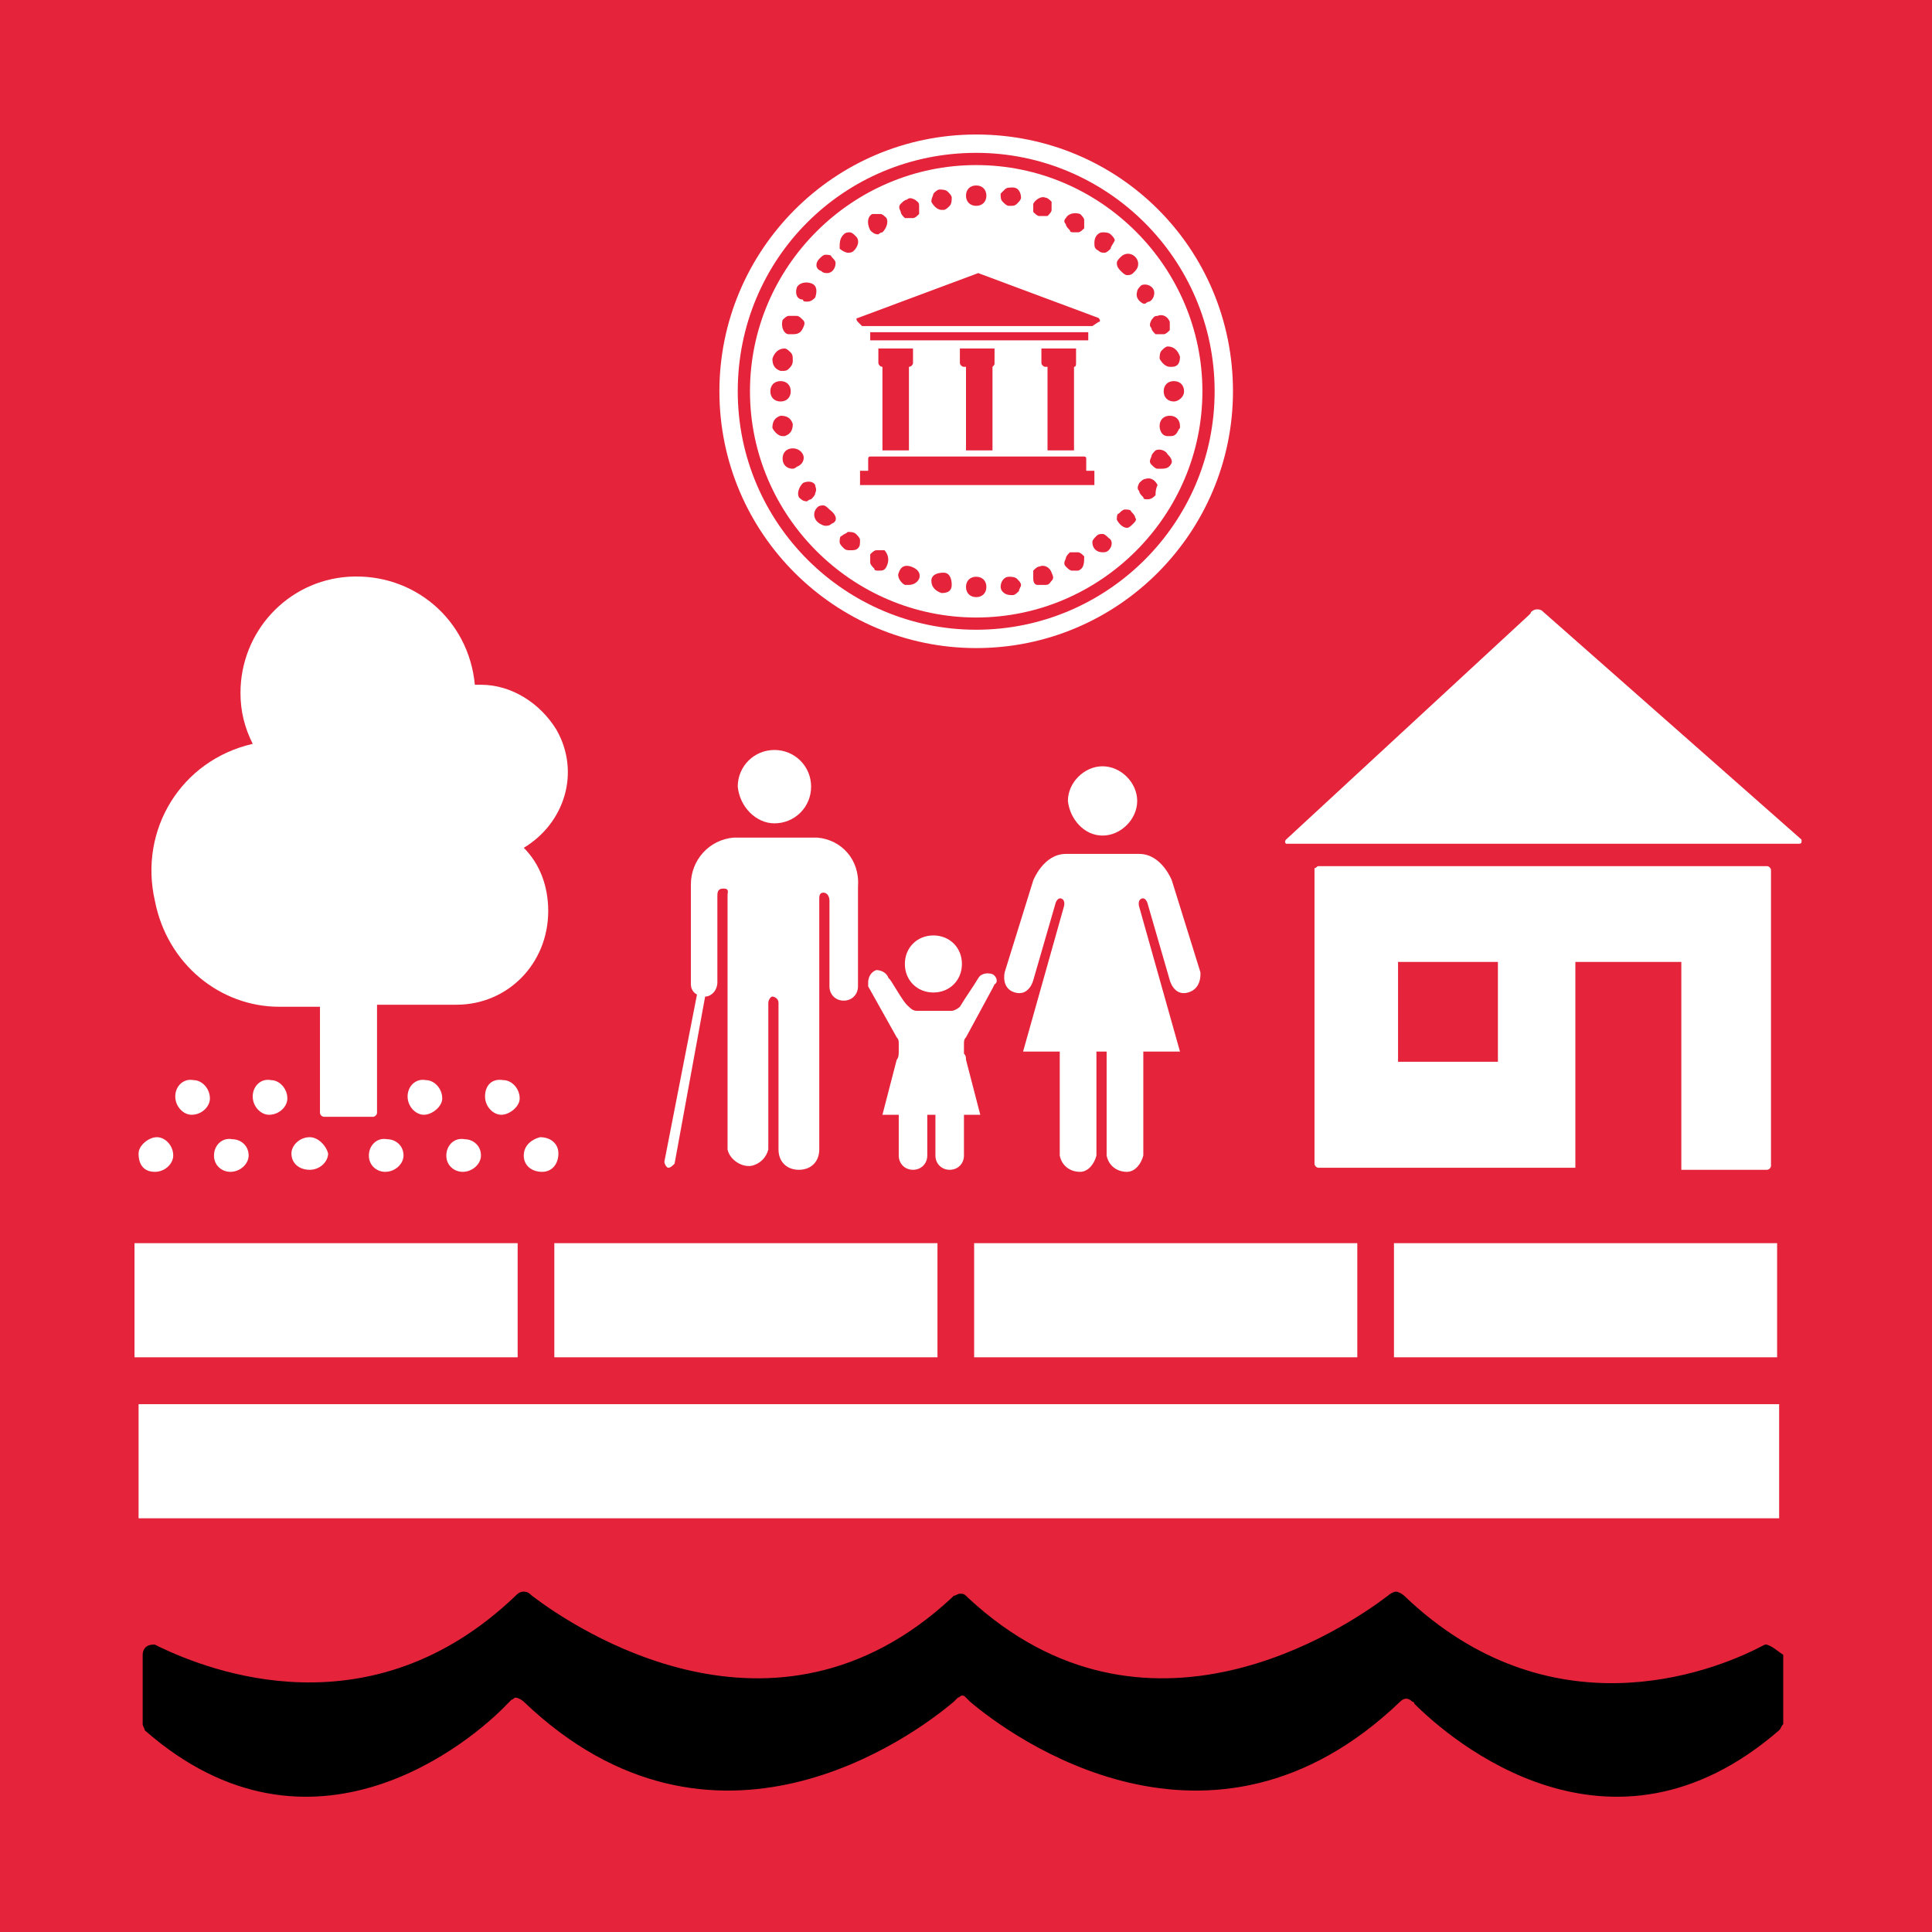
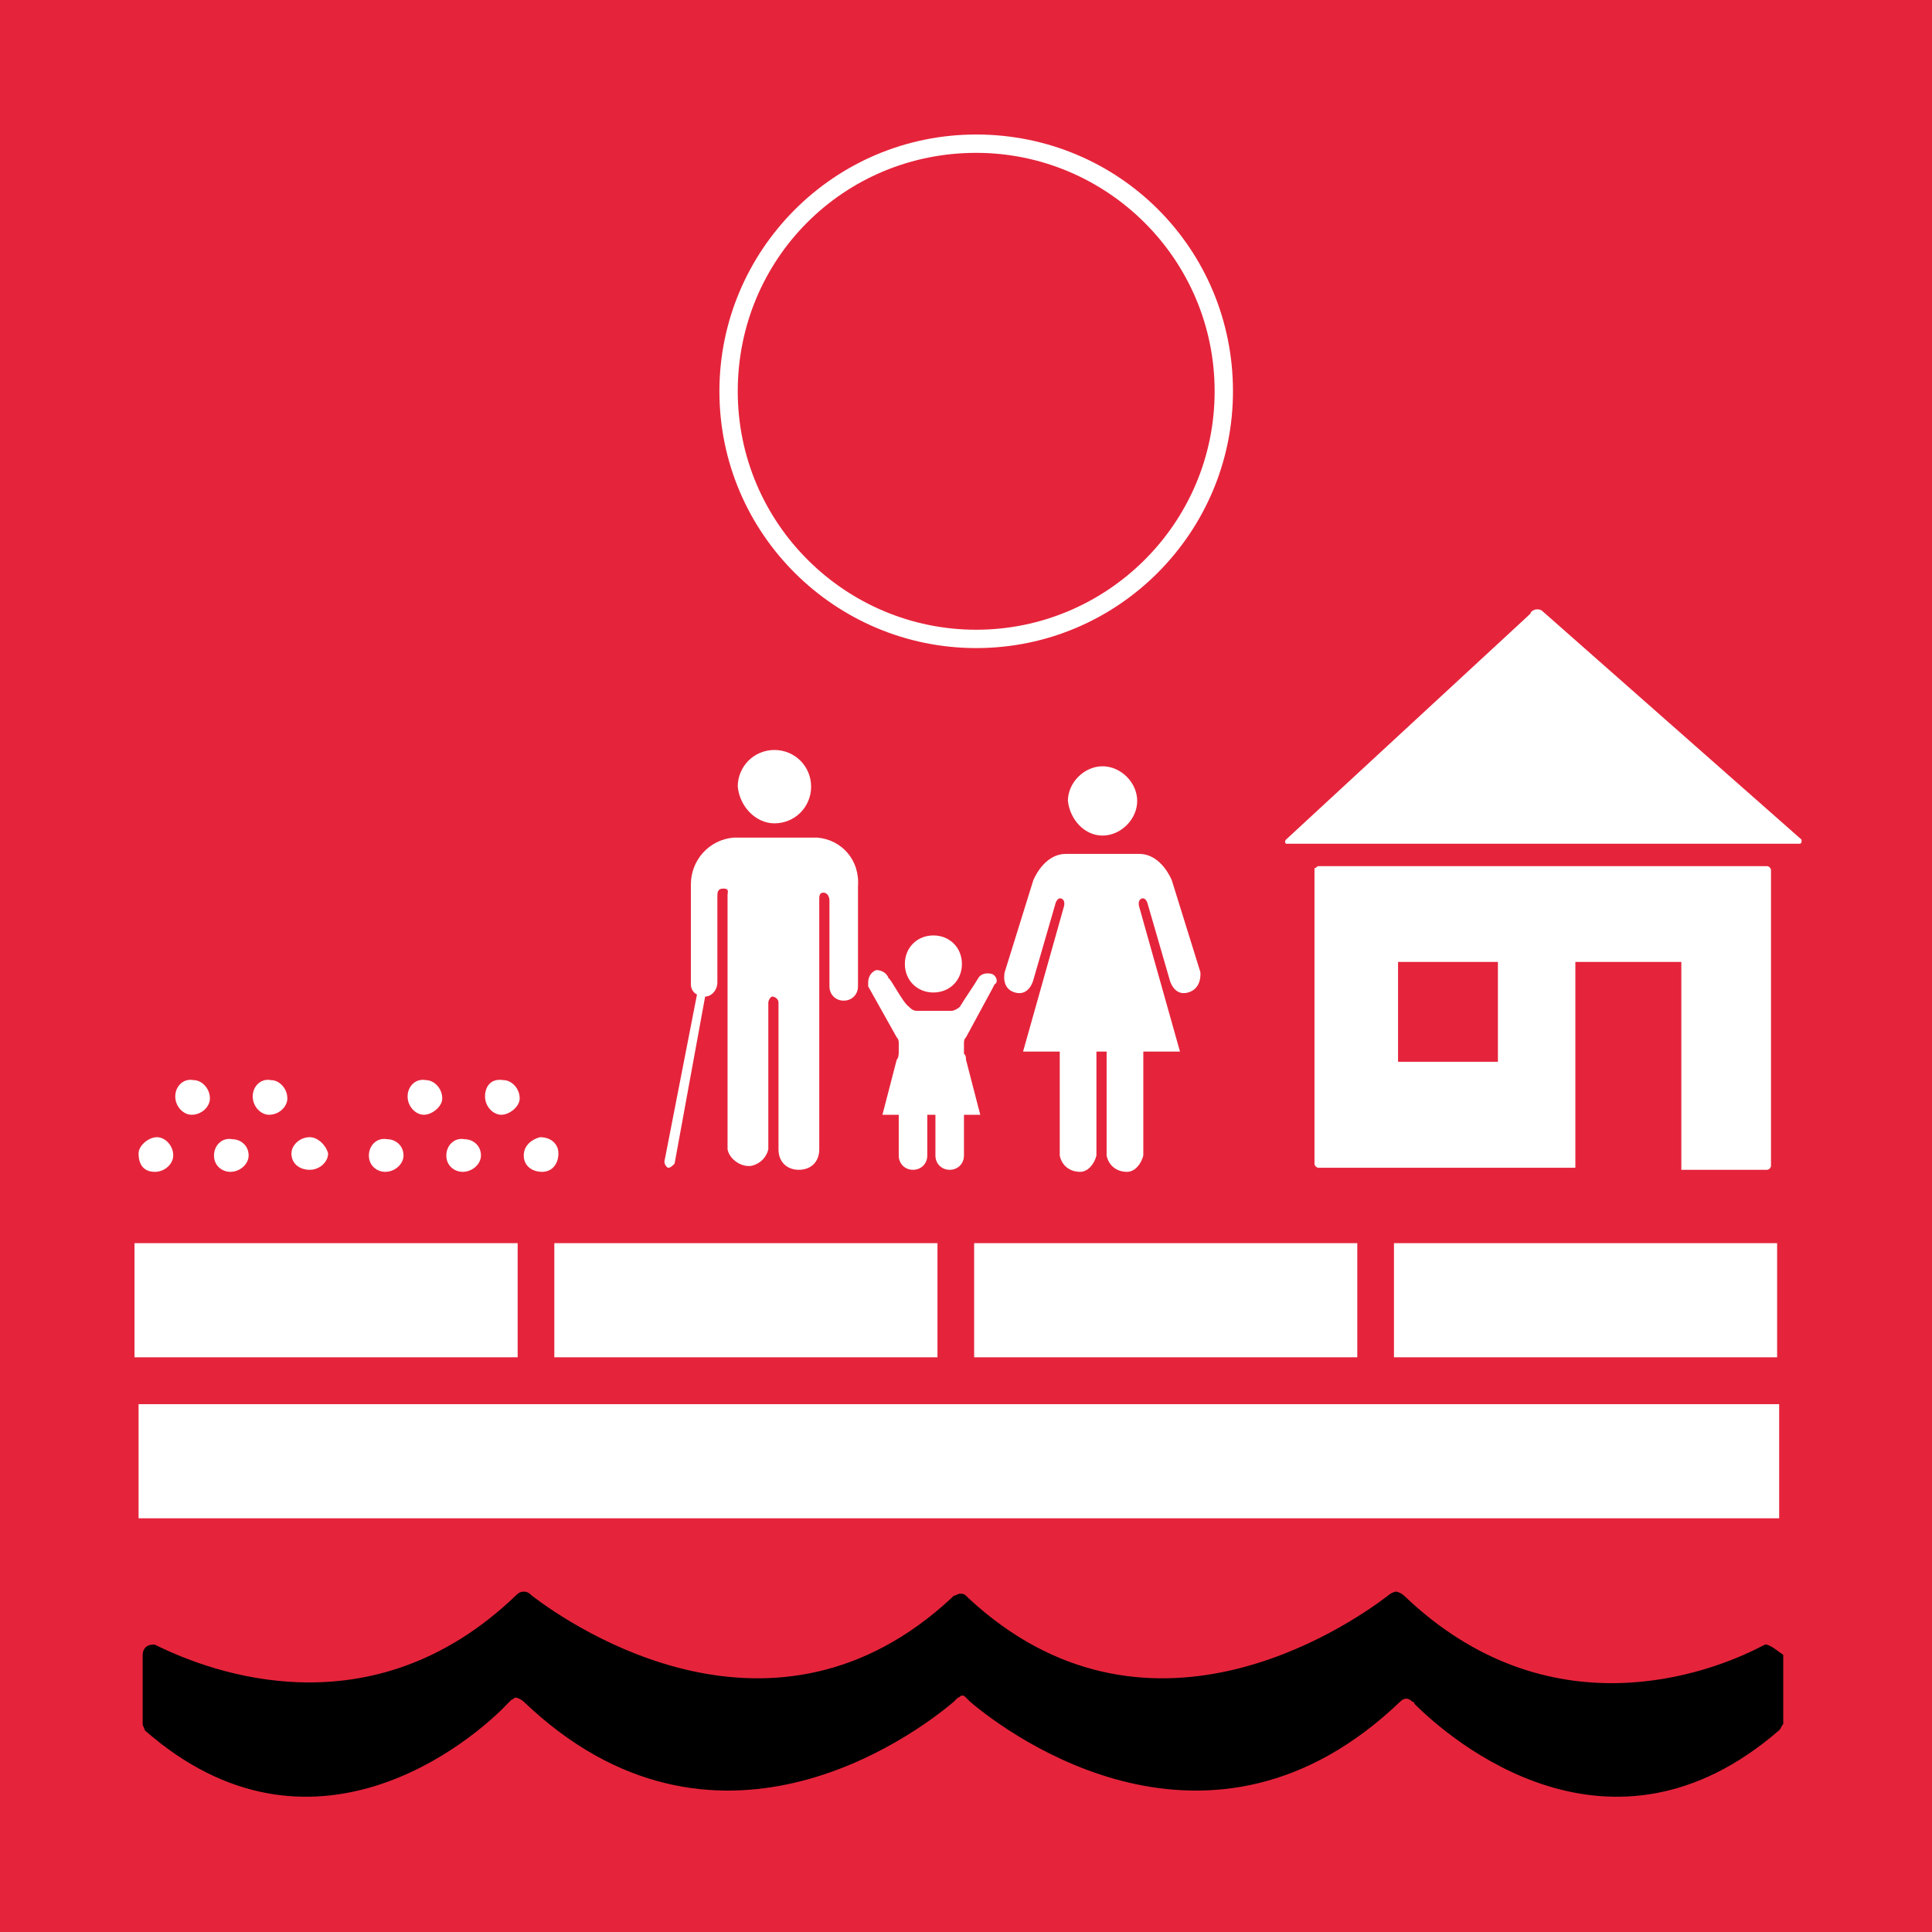
<svg xmlns="http://www.w3.org/2000/svg" xmlns:ns1="http://sodipodi.sourceforge.net/DTD/sodipodi-0.dtd" xmlns:ns2="http://www.inkscape.org/namespaces/inkscape" version="1.1" id="Layer_1" x="0px" y="0px" viewBox="0 0 94.8 94.8" xml:space="preserve" ns1:docname="1.5_B.svg" ns2:version="1.0.2 (e86c870879, 2021-01-15)" width="94.8" height="94.8">
  <defs id="defs8579" />
  <ns1:namedview pagecolor="#ffffff" bordercolor="#666666" borderopacity="1" objecttolerance="10" gridtolerance="10" guidetolerance="10" ns2:pageopacity="0" ns2:pageshadow="2" ns2:window-width="1920" ns2:window-height="986" id="namedview8577" showgrid="false" ns2:zoom="4.8134778" ns2:cx="47.45" ns2:cy="50.789999" ns2:window-x="-11" ns2:window-y="-11" ns2:window-maximized="1" ns2:current-layer="TARGETS" ns2:document-rotation="0" />
  <style type="text/css" id="style8166">
	.st0{fill:#FFFFFF;}
	.st1{fill:#E5243B;}
	.st2{enable-background:new    ;}
</style>
  <title id="title8168">TARGET 1.5</title>
  <g id="TARGETS" transform="translate(-3.3,-24)">
    <g id="g8407">
      <rect x="3.3" y="24" class="st1" width="94.8" height="94.8" id="rect8405" />
    </g>
    <g class="st2" id="g8445">
	</g>
    <g id="g8573">
      <g id="g8475">
        <g id="g8457">
          <rect x="9.9" y="85" class="st0" width="18.8" height="5.6" id="rect8455" />
        </g>
        <g id="g8461">
          <rect x="30.5" y="85" class="st0" width="18.8" height="5.6" id="rect8459" />
        </g>
        <g id="g8465">
          <rect x="51.1" y="85" class="st0" width="18.8" height="5.6" id="rect8463" />
        </g>
        <g id="g8469">
          <rect x="71.7" y="85" class="st0" width="18.8" height="5.6" id="rect8467" />
        </g>
        <g id="g8473">
          <rect x="10.1" y="92.9" class="st0" width="80.5" height="5.6" id="rect8471" />
        </g>
      </g>
      <g id="g8521">
        <g id="g8479">
-           <path class="st0" d="m 17,73.4 h 2 v 5.2 c 0,0.1 0.1,0.2 0.2,0.2 v 0 h 2.4 c 0.1,0 0.2,-0.1 0.2,-0.2 v 0 -5.3 h 3.9 c 2.5,0 4.5,-2 4.5,-4.6 0,-1.2 -0.4,-2.3 -1.2,-3.1 2,-1.2 2.8,-3.7 1.6,-5.8 -0.8,-1.3 -2.2,-2.2 -3.7,-2.2 h -0.3 c -0.3,-3.2 -3,-5.5 -6.2,-5.3 -3,0.2 -5.3,2.7 -5.3,5.7 0,0.9 0.2,1.7 0.6,2.5 -3.5,0.8 -5.6,4.2 -4.8,7.7 0.6,3.1 3.2,5.2 6.1,5.2 z" id="path8477" />
-         </g>
+           </g>
        <g id="g8483">
          <path class="st0" d="m 10.9,81.5 c 0.5,0 0.9,-0.4 0.9,-0.8 0,-0.5 -0.4,-0.9 -0.8,-0.9 -0.4,0 -0.9,0.4 -0.9,0.8 0,0 0,0 0,0 0,0.6 0.3,0.9 0.8,0.9 z" id="path8481" />
        </g>
        <g id="g8487">
          <path class="st0" d="m 13.8,80.7 c 0,0.5 0.4,0.8 0.8,0.8 0.5,0 0.9,-0.4 0.9,-0.8 0,-0.5 -0.4,-0.8 -0.8,-0.8 v 0 c -0.5,-0.1 -0.9,0.3 -0.9,0.8 z" id="path8485" />
        </g>
        <g id="g8491">
          <path class="st0" d="m 18.5,79.8 c -0.5,0 -0.9,0.4 -0.9,0.8 0,0.5 0.4,0.8 0.9,0.8 0.5,0 0.9,-0.4 0.9,-0.8 v 0 c -0.1,-0.4 -0.5,-0.8 -0.9,-0.8 z" id="path8489" />
        </g>
        <g id="g8495">
          <path class="st0" d="m 21.4,80.7 c 0,0.5 0.4,0.8 0.8,0.8 0.5,0 0.9,-0.4 0.9,-0.8 0,-0.5 -0.4,-0.8 -0.8,-0.8 0,0 0,0 0,0 -0.5,-0.1 -0.9,0.3 -0.9,0.8 z" id="path8493" />
        </g>
        <g id="g8499">
          <path class="st0" d="m 25.2,80.7 c 0,0.5 0.4,0.8 0.8,0.8 0.5,0 0.9,-0.4 0.9,-0.8 0,-0.5 -0.4,-0.8 -0.8,-0.8 0,0 0,0 0,0 -0.5,-0.1 -0.9,0.3 -0.9,0.8 z" id="path8497" />
        </g>
        <g id="g8503">
          <path class="st0" d="m 29,80.7 c 0,0.5 0.4,0.8 0.9,0.8 0.5,0 0.8,-0.4 0.8,-0.9 0,-0.5 -0.4,-0.8 -0.9,-0.8 0,0 0,0 0,0 -0.4,0.1 -0.8,0.4 -0.8,0.9 z" id="path8501" />
        </g>
        <g id="g8507">
          <path class="st0" d="m 11.9,77.8 c 0,0.5 0.4,0.9 0.8,0.9 0.5,0 0.9,-0.4 0.9,-0.8 0,-0.5 -0.4,-0.9 -0.8,-0.9 0,0 0,0 0,0 -0.5,-0.1 -0.9,0.3 -0.9,0.8 z" id="path8505" />
        </g>
        <g id="g8511">
          <path class="st0" d="m 15.7,77.8 c 0,0.5 0.4,0.9 0.8,0.9 0.5,0 0.9,-0.4 0.9,-0.8 0,-0.5 -0.4,-0.9 -0.8,-0.9 0,0 0,0 0,0 -0.5,-0.1 -0.9,0.3 -0.9,0.8 z" id="path8509" />
        </g>
        <g id="g8515">
          <path class="st0" d="m 23.3,77.8 c 0,0.5 0.4,0.9 0.8,0.9 0.4,0 0.9,-0.4 0.9,-0.8 0,-0.5 -0.4,-0.9 -0.8,-0.9 0,0 0,0 0,0 -0.5,-0.1 -0.9,0.3 -0.9,0.8 z" id="path8513" />
        </g>
        <g id="g8519">
          <path class="st0" d="m 27.1,77.8 c 0,0.5 0.4,0.9 0.8,0.9 0.4,0 0.9,-0.4 0.9,-0.8 0,-0.5 -0.4,-0.9 -0.8,-0.9 0,0 0,0 0,0 -0.6,-0.1 -0.9,0.3 -0.9,0.8 z" id="path8517" />
        </g>
      </g>
      <g id="g8547">
        <g id="g8525">
          <path class="st0" d="m 57.4,65 c 0.9,0 1.7,-0.8 1.7,-1.7 0,-0.9 -0.8,-1.7 -1.7,-1.7 -0.9,0 -1.7,0.8 -1.7,1.7 0.1,0.9 0.8,1.7 1.7,1.7 z" id="path8523" />
        </g>
        <g id="g8529">
          <path class="st0" d="m 62.2,71.7 -1.4,-4.5 c 0,0 -0.5,-1.3 -1.6,-1.3 h -3.6 c -1.1,0 -1.6,1.3 -1.6,1.3 l -1.4,4.5 c 0,0 -0.2,0.8 0.5,1 0.7,0.2 0.9,-0.6 0.9,-0.6 l 1.1,-3.8 c 0,0 0.1,-0.3 0.3,-0.2 0.2,0.1 0.1,0.4 0.1,0.4 l -2,7.1 h 1.8 v 5.1 c 0.1,0.5 0.5,0.8 1,0.8 0.4,0 0.7,-0.4 0.8,-0.8 v -5.1 h 0.5 v 5.1 c 0.1,0.5 0.5,0.8 1,0.8 0.4,0 0.7,-0.4 0.8,-0.8 v -5.1 h 1.8 l -2,-7.1 c 0,0 -0.1,-0.3 0.1,-0.4 0.2,-0.1 0.3,0.2 0.3,0.2 l 1.1,3.8 c 0,0 0.2,0.8 0.9,0.6 0.7,-0.2 0.6,-1 0.6,-1 z" id="path8527" />
        </g>
        <g id="g8533">
          <path class="st0" d="m 41.3,64.4 c 1,0 1.8,-0.8 1.8,-1.8 0,-1 -0.8,-1.8 -1.8,-1.8 -1,0 -1.8,0.8 -1.8,1.8 0,0 0,0 0,0 0.1,1 0.9,1.8 1.8,1.8 z" id="path8531" />
        </g>
        <g id="g8537">
          <path class="st0" d="m 43.4,65.1 h -4.1 c -1.2,0.1 -2.1,1.1 -2.1,2.3 v 4.9 c 0,0.2 0.1,0.4 0.3,0.5 L 35.9,81 c 0,0.1 0.1,0.3 0.2,0.3 0,0 0,0 0,0 v 0 c 0.1,0 0.2,-0.1 0.3,-0.2 l 1.5,-8.2 c 0.3,0 0.6,-0.3 0.6,-0.7 V 68 c 0,-0.2 0,-0.4 0.3,-0.4 0.3,0 0.2,0.2 0.2,0.3 v 12.5 c 0.1,0.5 0.7,0.9 1.2,0.8 0.4,-0.1 0.7,-0.4 0.8,-0.8 v -7.2 c 0,-0.1 0.1,-0.3 0.2,-0.3 0,0 0,0 0,0 v 0 c 0.1,0 0.3,0.1 0.3,0.3 0,0 0,0 0,0 v 7.2 c 0,0.6 0.4,1 1,1 0.6,0 1,-0.4 1,-1 V 68.1 c 0,-0.1 0,-0.3 0.2,-0.3 0.2,0 0.3,0.2 0.3,0.4 v 4.2 c 0,0.4 0.3,0.7 0.7,0.7 0.4,0 0.7,-0.3 0.7,-0.7 v -4.9 c 0.1,-1.3 -0.8,-2.3 -2,-2.4 z" id="path8535" />
        </g>
        <g id="g8541">
          <path class="st0" d="m 52,71.8 c -0.3,-0.1 -0.6,0 -0.7,0.2 -0.3,0.5 -0.6,0.9 -0.9,1.4 -0.1,0.1 -0.3,0.2 -0.4,0.2 H 48.3 C 48.1,73.6 48,73.5 47.9,73.4 47.6,73.2 47,72 46.9,72 46.8,71.7 46.5,71.6 46.3,71.6 46,71.7 45.9,72 45.9,72.2 c 0,0.1 0,0.2 0,0.2 l 1.4,2.5 c 0.1,0.1 0.1,0.2 0.1,0.3 v 0.4 0 c 0,0.1 0,0.3 -0.1,0.4 l -0.7,2.7 h 0.8 v 2 0 c 0,0.4 0.3,0.7 0.7,0.7 0.4,0 0.7,-0.3 0.7,-0.7 v -2 h 0.4 v 2 c 0,0.4 0.3,0.7 0.7,0.7 0.4,0 0.7,-0.3 0.7,-0.7 v -2 h 0.8 L 50.7,76 c 0,-0.1 0,-0.2 -0.1,-0.3 v -0.1 0 -0.4 c 0,-0.1 0,-0.2 0.1,-0.3 l 1.3,-2.4 0.1,-0.2 c 0.2,-0.1 0.1,-0.4 -0.1,-0.5 z" id="path8539" />
        </g>
        <g id="g8545">
          <path class="st0" d="m 49.1,72.7 c 0.8,0 1.4,-0.6 1.4,-1.4 0,-0.8 -0.6,-1.4 -1.4,-1.4 -0.8,0 -1.4,0.6 -1.4,1.4 0,0 0,0 0,0 0,0.8 0.6,1.4 1.4,1.4 0,0 0,0 0,0 z" id="path8543" />
        </g>
      </g>
      <g id="g8557">
        <g id="g8551">
          <path class="st0" d="M 90,66.5 H 68 c -0.1,0 -0.1,0.1 -0.2,0.1 0,0 0,0 0,0 v 14.5 c 0,0.1 0.1,0.2 0.2,0.2 v 0 H 80.6 V 71.2 h 5.2 V 81.4 H 90 c 0.1,0 0.2,-0.1 0.2,-0.2 v 0 -14.5 c 0,-0.1 -0.1,-0.2 -0.2,-0.2 0,0 0,0 0,0 z m -13.2,9.6 h -4.9 v -4.9 h 4.9 z" id="path8549" />
        </g>
        <g id="g8555">
          <path class="st0" d="m 79,54 c -0.1,-0.1 -0.2,-0.1 -0.3,-0.1 -0.1,0 -0.3,0.1 -0.3,0.2 l -0.1,0.1 -11.9,11 c 0,0 -0.1,0.1 0,0.2 0,0 0.1,0 0.1,0 h 25.1 c 0.1,0 0.1,-0.1 0.1,-0.1 0,0 0,-0.1 0,-0.1 z" id="path8553" />
        </g>
      </g>
      <g id="g8567">
        <g id="g8561">
-           <path class="st0" d="m 51.2,32.1 c -6.1,0 -11.1,5 -11.1,11.1 0,6.1 5,11.1 11.1,11.1 6.1,0 11.1,-5 11.1,-11.1 v 0 c 0,-6.1 -5,-11.1 -11.1,-11.1 z m 10,9.4 c 0,0.3 -0.1,0.5 -0.4,0.5 h -0.1 c -0.2,0 -0.4,-0.2 -0.5,-0.4 0,-0.1 0,-0.3 0.1,-0.4 0.1,-0.1 0.2,-0.2 0.3,-0.2 0.3,0 0.5,0.2 0.6,0.5 -0.1,0 -0.1,0 0,0 z m -0.5,-1.7 c 0,0.1 0,0.3 0,0.4 -0.1,0.1 -0.2,0.2 -0.3,0.2 -0.1,0 -0.1,0 -0.2,0 -0.1,0 -0.1,0 -0.2,0 -0.1,-0.1 -0.2,-0.2 -0.2,-0.3 -0.1,-0.1 -0.1,-0.2 0,-0.4 0.1,-0.1 0.1,-0.2 0.3,-0.2 0.2,-0.1 0.5,0 0.6,0.3 z m -1.6,-1.5 c 0,-0.1 0.1,-0.2 0.2,-0.3 0.2,-0.1 0.5,0 0.6,0.2 0.1,0.2 0,0.5 -0.2,0.6 -0.1,0 -0.2,0.1 -0.2,0.1 h -0.1 c -0.2,-0.1 -0.4,-0.3 -0.3,-0.6 0,0 0,0 0,0 z m -3.5,-3.6 v 0 c 0.1,-0.2 0.4,-0.3 0.7,-0.2 0.1,0.1 0.2,0.2 0.2,0.3 0,0.1 0,0.2 0,0.4 -0.1,0.1 -0.2,0.2 -0.3,0.2 H 56 c -0.1,0 -0.2,0 -0.2,-0.1 -0.1,-0.1 -0.2,-0.2 -0.2,-0.3 -0.1,-0.1 -0.1,-0.2 0,-0.3 z m -1,7.3 c -0.1,0 -0.2,-0.1 -0.2,-0.2 v -0.7 h 1.7 v 0.7 c 0,0.1 0,0.2 -0.1,0.2 0,0 0,0 0,0 v 0 4.1 H 54.7 V 42 Z M 51.3,40.7 H 46 v -0.4 h 10.7 v 0.4 z M 50.6,42 c -0.1,0 -0.2,-0.1 -0.2,-0.2 v -0.7 h 1.7 v 0.7 c 0,0.1 0,0.1 -0.1,0.2 v 0 4.1 H 50.7 V 42 Z m -4,0 c -0.1,0 -0.2,-0.1 -0.2,-0.2 v -0.7 h 1.7 v 0.7 c 0,0.1 -0.1,0.2 -0.2,0.2 v 0 4.1 h -1.3 z m 4.7,-2 h -5.7 l -0.2,-0.2 c -0.1,-0.1 -0.1,-0.2 0,-0.2 0,0 0,0 0,0 l 5.9,-2.2 5.9,2.2 c 0.1,0.1 0.1,0.2 0,0.2 0,0 0,0 0,0 L 56.9,40 Z M 54,34 c 0.1,-0.2 0.4,-0.4 0.6,-0.3 0,0 0,0 0,0 0.1,0 0.2,0.1 0.3,0.2 0,0.1 0,0.3 0,0.4 0,0.1 -0.1,0.2 -0.2,0.3 -0.1,0 -0.3,0 -0.4,0 -0.1,0 -0.2,-0.1 -0.3,-0.2 0,-0.2 0,-0.3 0,-0.4 z m -1.4,-0.7 c 0.1,-0.1 0.2,-0.1 0.4,-0.1 0.3,0 0.4,0.3 0.4,0.5 0,0.1 -0.1,0.2 -0.2,0.3 -0.1,0.1 -0.2,0.1 -0.3,0.1 h -0.1 c -0.1,0 -0.2,-0.1 -0.3,-0.2 -0.1,-0.1 -0.1,-0.2 -0.1,-0.4 0,0 0.1,-0.1 0.2,-0.2 z m -1.4,-0.2 c 0.3,0 0.5,0.2 0.5,0.5 0,0.3 -0.2,0.5 -0.5,0.5 -0.3,0 -0.5,-0.2 -0.5,-0.5 0,0 0,0 0,0 0,-0.3 0.2,-0.5 0.5,-0.5 z m -2.1,0.4 c 0.1,-0.1 0.2,-0.2 0.3,-0.2 0.1,0 0.3,0 0.4,0.1 0.1,0.1 0.2,0.2 0.2,0.3 0,0.1 0,0.3 -0.1,0.4 -0.1,0.1 -0.2,0.2 -0.3,0.2 h -0.1 c -0.2,0 -0.4,-0.2 -0.5,-0.4 0,-0.2 0.1,-0.3 0.1,-0.4 z M 47.5,34 c 0.1,-0.1 0.2,-0.2 0.3,-0.2 0.1,-0.1 0.2,-0.1 0.4,0 0.1,0.1 0.2,0.1 0.2,0.3 0,0.1 0,0.3 0,0.4 -0.1,0.1 -0.2,0.2 -0.3,0.2 -0.1,0 -0.1,0 -0.2,0 -0.1,0 -0.1,0 -0.2,0 -0.1,-0.1 -0.2,-0.2 -0.2,-0.3 -0.1,-0.2 -0.1,-0.3 0,-0.4 z m -1.4,0.5 c 0.1,0 0.2,0 0.4,0 0.1,0 0.2,0.1 0.3,0.2 0.1,0.2 0,0.5 -0.2,0.7 -0.1,0 -0.2,0.1 -0.2,0.1 -0.2,0 -0.3,-0.1 -0.4,-0.2 -0.2,-0.4 -0.1,-0.7 0.1,-0.8 0,0 0,0 0,0 z m -1.4,1 c 0.1,-0.1 0.2,-0.1 0.3,-0.1 0.1,0 0.2,0.1 0.3,0.2 0.2,0.2 0.1,0.5 -0.1,0.7 0,0 0,0 0,0 -0.1,0.1 -0.2,0.1 -0.3,0.1 -0.1,0 -0.3,-0.1 -0.4,-0.2 0,-0.3 0,-0.5 0.2,-0.7 z m -2.3,2.6 c 0.1,-0.2 0.4,-0.3 0.7,-0.2 0.3,0.1 0.3,0.4 0.2,0.7 -0.1,0.1 -0.2,0.2 -0.4,0.2 -0.1,0 -0.2,0 -0.2,-0.1 -0.3,0 -0.4,-0.3 -0.3,-0.6 z m -0.7,1.6 c 0.1,-0.1 0.2,-0.2 0.3,-0.2 0.1,0 0.2,0 0.4,0 0.1,0 0.2,0.1 0.3,0.2 0.1,0.1 0.1,0.2 0,0.4 -0.1,0.2 -0.2,0.3 -0.5,0.3 -0.1,0 -0.1,0 -0.2,0 -0.2,0 -0.4,-0.3 -0.3,-0.7 0,0.1 0,0.1 0,0 z m 0.1,1.4 c 0.1,0 0.2,0.1 0.3,0.2 0.1,0.1 0.1,0.2 0.1,0.4 0,0.2 -0.1,0.3 -0.2,0.4 -0.1,0.1 -0.2,0.1 -0.3,0.1 h -0.1 c -0.3,-0.1 -0.4,-0.3 -0.4,-0.6 0.1,-0.3 0.3,-0.5 0.6,-0.5 0,0 0,0 0,0 z m -0.7,2.1 c 0,-0.3 0.2,-0.5 0.5,-0.5 v 0 c 0.3,0 0.5,0.2 0.5,0.5 0,0.3 -0.2,0.5 -0.5,0.5 -0.3,0 -0.5,-0.2 -0.5,-0.5 z m 0.1,1.8 c 0,-0.3 0.1,-0.5 0.4,-0.6 0.3,0 0.5,0.1 0.6,0.4 0,0.3 -0.1,0.5 -0.4,0.6 h -0.1 c -0.2,0 -0.4,-0.2 -0.5,-0.4 z m 1,2 c -0.3,0 -0.5,-0.2 -0.5,-0.5 0,-0.3 0.2,-0.5 0.5,-0.5 0.2,0 0.4,0.1 0.5,0.3 0.1,0.2 0,0.5 -0.3,0.6 C 42.3,47 42.2,47 42.2,47 Z m 1.1,1.2 c 0,0.1 -0.1,0.2 -0.2,0.3 -0.1,0 -0.2,0.1 -0.2,0.1 -0.2,0 -0.3,-0.1 -0.4,-0.2 -0.1,-0.2 0,-0.5 0.2,-0.7 0.2,-0.1 0.5,-0.1 0.6,0.1 0,0 0,0 0,0 0,0.1 0.1,0.2 0,0.4 z m 0.2,-11.5 c 0.1,-0.1 0.2,-0.2 0.3,-0.2 0.1,0 0.3,0 0.3,0.1 0.1,0.1 0.2,0.2 0.2,0.3 0,0.3 -0.2,0.5 -0.4,0.5 0,0 0,0 0,0 -0.1,0 -0.2,0 -0.3,-0.1 -0.3,-0.1 -0.3,-0.4 -0.1,-0.6 z m 0.6,13 c -0.1,0.1 -0.2,0.1 -0.3,0.1 -0.1,0 -0.3,-0.1 -0.4,-0.2 -0.2,-0.2 -0.2,-0.5 0,-0.7 0,0 0,0 0,0 0.1,-0.1 0.2,-0.1 0.3,-0.1 0.1,0 0.2,0.1 0.3,0.2 0.4,0.3 0.4,0.6 0.1,0.7 0.1,0.1 0.1,0.1 0,0 z m 1.3,1.2 C 45.3,51 45.2,51 45,51 c -0.1,0 -0.2,0 -0.3,-0.1 -0.1,-0.1 -0.2,-0.2 -0.2,-0.3 0,-0.1 0,-0.3 0.1,-0.3 0.1,-0.1 0.2,-0.1 0.3,-0.2 0.1,0 0.3,0 0.4,0.1 0.1,0.1 0.2,0.2 0.2,0.3 0,0.2 0,0.3 -0.1,0.4 z m 0.1,-3.8 h 0.4 v -0.6 c 0,0 0,-0.1 0.1,-0.1 h 10.5 c 0,0 0.1,0 0.1,0.1 v 0.6 H 57 v 0.7 H 45.5 Z m 1.3,4.7 C 46.7,52 46.6,52 46.4,52 46.3,52 46.2,52 46.2,51.9 46.1,51.8 46,51.7 46,51.6 c 0,-0.1 0,-0.3 0,-0.4 0.1,-0.1 0.2,-0.2 0.3,-0.2 0.1,0 0.2,0 0.4,0 0.1,0.1 0.3,0.4 0.1,0.8 0.1,-0.1 0,0 0,0 z m 1.6,0.6 c -0.1,0.2 -0.3,0.3 -0.5,0.3 -0.1,0 -0.1,0 -0.2,0 -0.2,-0.1 -0.4,-0.4 -0.3,-0.6 0.1,-0.3 0.3,-0.4 0.6,-0.3 0.3,0.1 0.5,0.3 0.4,0.6 0,0 0,0 0,0 z m 1.1,0.7 v 0 C 49.2,53 49,52.8 49,52.5 v 0 c 0,-0.3 0.3,-0.4 0.6,-0.4 0.3,0 0.4,0.3 0.4,0.6 0,0.3 -0.2,0.4 -0.5,0.4 z m 1.7,0.2 c -0.3,0 -0.5,-0.2 -0.5,-0.5 0,0 0,0 0,0 0,-0.3 0.2,-0.5 0.5,-0.5 0.3,0 0.5,0.2 0.5,0.5 0,0.3 -0.2,0.5 -0.5,0.5 0,0 0,0 0,0 z M 53.3,53 c -0.1,0.1 -0.2,0.2 -0.3,0.2 h -0.1 c -0.3,0 -0.5,-0.2 -0.5,-0.4 0,-0.3 0.2,-0.5 0.4,-0.5 v 0 c 0.1,0 0.3,0 0.4,0.1 0.1,0.1 0.2,0.2 0.2,0.3 0,0.1 -0.1,0.2 -0.1,0.3 z m 1.6,-0.5 c -0.1,0.1 -0.1,0.2 -0.3,0.2 -0.1,0 -0.1,0 -0.2,0 -0.1,0 -0.1,0 -0.2,0 -0.1,0 -0.2,-0.1 -0.2,-0.3 0,-0.1 0,-0.3 0,-0.4 0.1,-0.1 0.2,-0.2 0.3,-0.2 0.2,-0.1 0.5,0 0.6,0.3 0.1,0.2 0.1,0.3 0,0.4 z M 56.2,52 C 56.1,52 56,52 56,52 h -0.1 c -0.1,0 -0.2,-0.1 -0.3,-0.2 -0.1,-0.1 -0.1,-0.2 0,-0.4 0,-0.1 0.1,-0.2 0.2,-0.3 0.1,0 0.2,0 0.4,0 0.1,0 0.2,0.1 0.3,0.2 0,0.3 0,0.6 -0.3,0.7 z m 1.5,-1 c -0.1,0.1 -0.2,0.1 -0.3,0.1 -0.3,0 -0.5,-0.2 -0.5,-0.5 0,0 0,0 0,0 0,-0.1 0.1,-0.2 0.2,-0.3 0.1,-0.1 0.2,-0.1 0.3,-0.1 0.1,0 0.2,0.1 0.3,0.2 0.2,0.1 0.2,0.4 0,0.6 z m 0.1,-14.8 c -0.1,0.1 -0.2,0.2 -0.3,0.2 v 0 c -0.1,0 -0.2,0 -0.3,-0.1 C 57,36.2 57,36.1 57,35.9 c 0,-0.3 0.2,-0.5 0.4,-0.5 0.1,0 0.3,0 0.4,0.1 0.1,0.1 0.2,0.2 0.2,0.3 -0.1,0.2 -0.2,0.3 -0.2,0.4 z m 1.1,13.5 c -0.1,0.1 -0.2,0.2 -0.3,0.2 v 0 c -0.2,0 -0.4,-0.2 -0.5,-0.4 0,-0.1 0,-0.3 0.1,-0.3 0.1,-0.1 0.2,-0.2 0.3,-0.2 0.1,0 0.3,0 0.3,0.1 0.1,0.1 0.2,0.2 0.2,0.3 0.1,0.1 0,0.2 -0.1,0.3 z m 0,-12.3 c -0.1,0.1 -0.2,0.1 -0.3,0.1 v 0 c -0.1,0 -0.2,-0.1 -0.3,-0.2 -0.1,-0.1 -0.2,-0.2 -0.2,-0.4 0,-0.1 0.1,-0.2 0.2,-0.3 0.2,-0.2 0.5,-0.2 0.7,0 0.2,0.2 0.2,0.5 0,0.7 -0.1,0.1 -0.1,0.1 -0.1,0.1 z M 60,48.3 c -0.1,0.1 -0.2,0.2 -0.4,0.2 -0.1,0 -0.2,0 -0.2,-0.1 -0.1,-0.1 -0.2,-0.2 -0.2,-0.3 -0.1,-0.1 -0.1,-0.2 0,-0.4 0.1,-0.1 0.2,-0.2 0.3,-0.2 0.3,-0.1 0.5,0.1 0.6,0.3 C 60,48 60,48.2 60,48.3 Z m 0.8,-1.6 c -0.1,0.2 -0.2,0.3 -0.5,0.3 -0.1,0 -0.1,0 -0.2,0 -0.1,0 -0.2,-0.1 -0.3,-0.2 -0.1,-0.1 -0.1,-0.2 0,-0.4 0,-0.1 0.1,-0.2 0.2,-0.3 0.2,-0.1 0.5,0 0.6,0.2 0.2,0.2 0.2,0.3 0.2,0.4 z M 61,45.3 c -0.1,0.1 -0.2,0.1 -0.3,0.1 h -0.1 c -0.3,0 -0.4,-0.3 -0.4,-0.5 0,-0.3 0.2,-0.5 0.5,-0.5 0.3,0 0.5,0.2 0.5,0.5 0,0 0,0.1 0,0.1 -0.1,0.1 -0.1,0.2 -0.2,0.3 z m -0.1,-1.6 c -0.3,0 -0.5,-0.2 -0.5,-0.5 0,-0.3 0.2,-0.5 0.5,-0.5 0.3,0 0.5,0.2 0.5,0.5 0,0.3 -0.3,0.5 -0.5,0.5 z" id="path8559" />
-         </g>
+           </g>
        <g id="g8565">
          <path class="st0" d="m 51.2,30.6 c -7,0 -12.6,5.7 -12.6,12.6 0,7 5.7,12.6 12.6,12.6 7,0 12.6,-5.7 12.6,-12.6 0,-7 -5.6,-12.6 -12.6,-12.6 0,0 0,0 0,0 z m 0,24.3 c -6.4,0 -11.7,-5.2 -11.7,-11.7 0,-6.5 5.2,-11.7 11.7,-11.7 6.4,0 11.7,5.2 11.7,11.7 0,6.5 -5.3,11.7 -11.7,11.7 z" id="path8563" />
        </g>
      </g>
      <g id="g8571">
        <path d="m 90,104.7 h -0.1 l -0.2,0.1 c -2.5,1.3 -10.4,4.3 -17.5,-2.5 -0.1,-0.1 -0.3,-0.2 -0.4,-0.2 -0.1,0 -0.3,0.1 -0.4,0.2 -2.1,1.6 -11.9,8.2 -20.6,0.1 l -0.1,-0.1 c -0.1,-0.1 -0.2,-0.1 -0.3,-0.1 -0.1,0 -0.2,0.1 -0.3,0.1 l -0.1,0.1 c -8.7,8.1 -18.5,1.5 -20.6,-0.1 -0.1,-0.1 -0.2,-0.2 -0.4,-0.2 -0.2,0 -0.3,0.1 -0.4,0.2 -7.1,6.8 -15,3.7 -17.5,2.5 l -0.2,-0.1 h -0.1 c -0.3,0 -0.5,0.2 -0.5,0.5 0,0 0,0 0,0 v 3.4 c 0,0.1 0.1,0.2 0.1,0.3 8.2,7.2 16.1,0.5 17.8,-1.3 0.1,-0.1 0.1,-0.1 0.2,-0.2 0.1,0 0.1,-0.1 0.2,-0.1 0.1,0 0.3,0.1 0.4,0.2 9.3,8.9 19.1,1.7 21.1,0 l 0.2,-0.2 c 0.1,0 0.1,-0.1 0.2,-0.1 0.1,0 0.1,0 0.2,0.1 l 0.2,0.2 c 2,1.7 11.8,8.9 21.1,0 v 0 c 0.2,-0.2 0.4,-0.2 0.6,0 0.1,0 0.1,0.1 0.1,0.1 1.8,1.8 9.6,8.5 17.9,1.3 0.1,-0.1 0.1,-0.2 0.2,-0.3 v -3.4 C 90.5,105 90.3,104.8 90,104.7" id="path8569" />
      </g>
    </g>
  </g>
</svg>